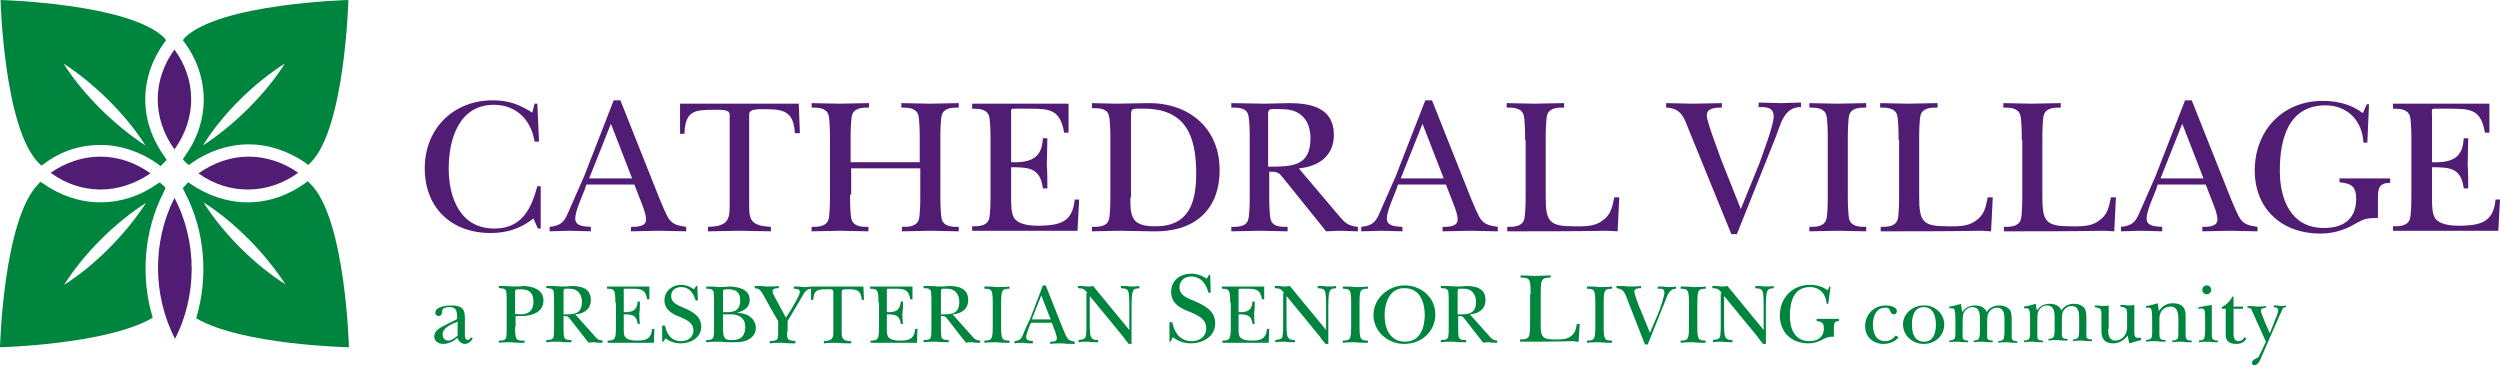
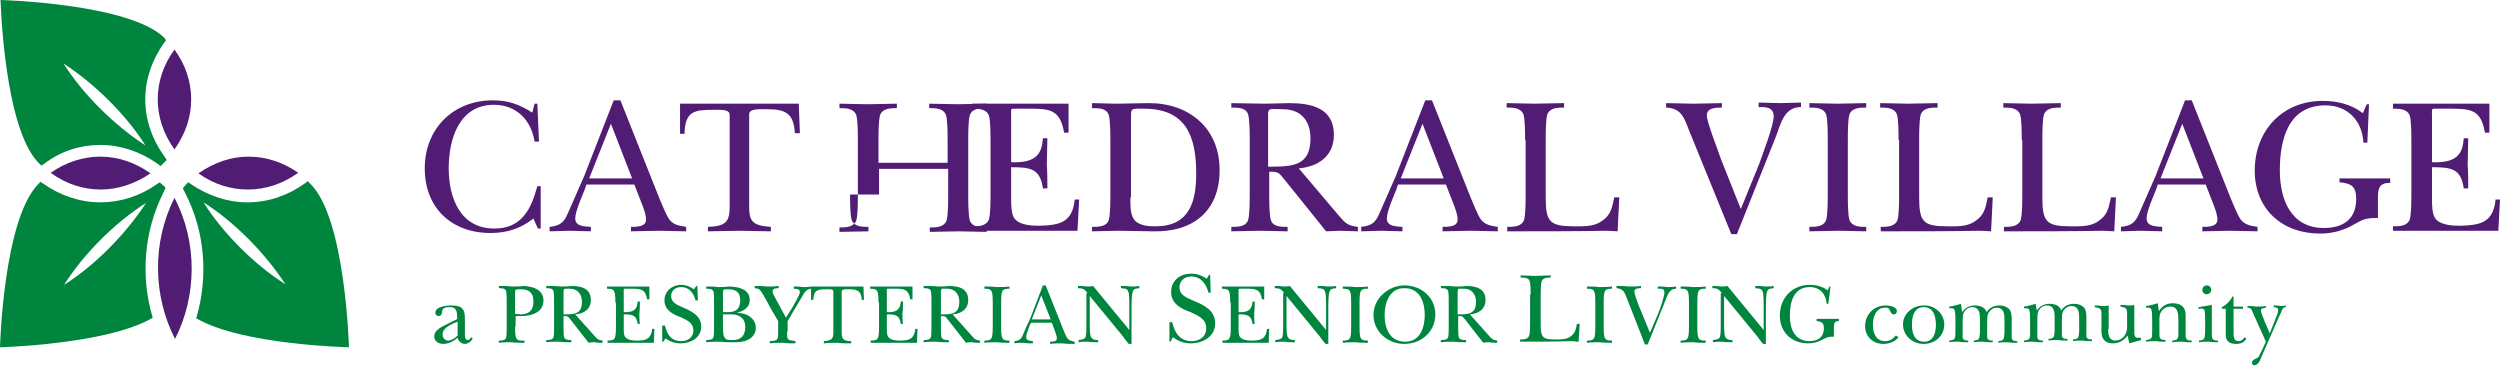
<svg xmlns="http://www.w3.org/2000/svg" version="1.1" id="Layer_1" x="0px" y="0px" viewBox="0 0 448.5 65.6" style="enable-background:new 0 0 448.5 65.6;" xml:space="preserve">
  <path style="fill:#00853F;" d="M51.2,51c-5.4-3.4-11.1-9-14.7-14.7C42.2,39.9,47.7,45.6,51.2,51 M62.6,62.3c0,0-0.6-23.1-6.9-29.3  c-0.2-0.2-0.3-0.3-0.5-0.5l-0.5,0.4c-3.1,2.2-6.6,3.4-10.3,3.4c-3.6,0-7.1-1.2-10.2-3.3l-0.4-0.3c-0.2,0.1-0.3,0.3-0.5,0.5  c-0.2,0.2-0.4,0.4-0.5,0.6l0.4,0.8c3.6,6.9,4.2,15.1,2,22.5C43.4,61.9,62.6,62.3,62.6,62.3" />
  <path style="fill:#00853F;" d="M26.2,36.4c-3.7,5.7-9.3,11.3-14.7,14.7C14.9,45.7,20.5,40,26.2,36.4 M29.7,33.7  c-0.2-0.2-0.3-0.4-0.5-0.5c-0.2-0.2-0.4-0.3-0.5-0.5L28.2,33c-3.1,2.2-6.6,3.3-10.2,3.3c-3.6,0-7.2-1.2-10.3-3.4l-0.5-0.3  C7.2,32.7,7,32.9,6.9,33C0.6,39.3,0,62.3,0,62.3s19.3-0.5,27.4-5.3c-2.2-7.3-1.6-15.5,1.9-22.4L29.7,33.7z" />
  <path style="fill:#00853F;" d="M26.1,26.1c-5.7-3.7-11.3-9.3-14.7-14.7C16.8,14.9,22.5,20.4,26.1,26.1 M29.5,7.6l0.3-0.4  c-0.1-0.1-0.2-0.2-0.3-0.4C23.2,0.6,0.1,0,0.1,0s0.6,23.1,6.9,29.3c0.1,0.1,0.2,0.2,0.4,0.4l0.5-0.3C10.9,27.1,14.4,26,18,26  c3.6,0,7.2,1.2,10.3,3.4l0.5,0.4c0.2-0.2,0.4-0.4,0.6-0.6c0.2-0.2,0.3-0.3,0.5-0.5l-0.3-0.5C24.9,21.8,24.9,14,29.5,7.6" />
-   <path style="fill:#00853F;" d="M51.1,11.4c-3.4,5.4-9,11-14.7,14.7C40,20.3,45.7,14.8,51.1,11.4 M62.5,0c0,0-23.1,0.6-29.4,6.8  C33,7,32.9,7.1,32.8,7.2l0.3,0.4c4.6,6.3,4.6,14.2,0,20.5l-0.3,0.5c0.2,0.2,0.3,0.3,0.5,0.5c0.2,0.2,0.4,0.4,0.6,0.5l0.4-0.3  c3.1-2.2,6.7-3.4,10.3-3.4c3.6,0,7.1,1.2,10.2,3.3l0.5,0.4c0.1-0.1,0.3-0.3,0.4-0.4C61.9,23.1,62.5,0,62.5,0" />
  <path style="fill:#511C74;" d="M18,28.1c-3.1,0-6.2,1-8.9,2.9c2.7,2,5.8,3,9,3c3,0,6.1-1,8.9-2.9C24.2,29.1,21.1,28.1,18,28.1" />
  <path style="fill:#511C74;" d="M44.5,34c3.1,0,6.2-1,9-3c-2.7-1.9-5.8-2.9-8.9-2.9c-3.1,0-6.1,1-9,3C38.4,33.1,41.4,34,44.5,34" />
  <path style="fill:#511C74;" d="M31.3,26.8c4.1-5.7,3.9-12.6,0-17.9C27.4,14.2,27.2,21.1,31.3,26.8" />
  <path style="fill:#511C74;" d="M31.4,60.8c3.9-7.6,4.1-17.3-0.1-25.3C27.2,43.6,27.5,53.2,31.4,60.8" />
  <g>
    <path style="fill:#00853F;" d="M81.9,57.3c0.2-0.1,0.1-0.3,0.1-0.4c0-1-0.1-1.8-1.3-1.8c-0.8,0-1.4,0.1-1.4,0.9   c0,0.3-0.2,0.7-0.6,0.7c-0.3,0-0.6-0.2-0.6-0.6c0-1.1,2-1.3,2.8-1.3c1.7,0,2.5,0.4,2.5,2.2v2.5c0,0.4-0.1,1.5,0.5,1.5   c0.3,0,0.5-0.3,0.6-0.5l0.3,0.2c-0.2,0.5-0.8,1-1.4,1c-0.6,0-1.2-0.5-1.3-1.1c-0.7,0.6-1.6,1.1-2.6,1.1c-0.8,0-1.6-0.5-1.6-1.3   c0-1.3,1.5-1.8,2.4-2.3L81.9,57.3z M82.1,57.7c-0.9,0.4-2.7,1-2.7,2.3c0,0.6,0.4,1.1,1,1.1c0.6,0,1.3-0.5,1.7-0.9V57.7z" />
    <path style="fill:#00853F;" d="M92.4,58.6c0,0.5,0,1.6,0.2,2c0.2,0.6,0.9,0.5,1.5,0.5v0.4c-0.8,0-1.6,0-2.4-0.1   c-0.7,0-1.5,0-2.2,0.1v-0.4c0.5,0,1.1,0,1.3-0.5c0.1-0.4,0.1-1.5,0.1-2v-4.3c0-0.5,0-1.6-0.1-2.1c-0.2-0.5-0.8-0.5-1.3-0.5v-0.4   c0.8,0,1.5,0,2.3,0.1c0.7,0,1.5,0,2.2-0.1c1.7,0.1,3.5,0.7,3.5,2.6c0,2.2-2.2,2.8-4,2.8c-0.3,0-1,0-1,0V58.6z M92.4,56.3   c0.3,0,0.6,0.1,0.9,0.1c1.6,0,2.4-0.7,2.4-2.3c0-1.5-0.7-2.2-2.2-2.2c-1.1,0-1.1,0-1.1,0.7V56.3z" />
    <path style="fill:#00853F;" d="M106.6,60.2c0.5,0.6,0.7,0.8,1.5,0.9v0.4c-0.5,0-0.9,0-1.4-0.1c-0.4,0-0.8,0-1.1,0.1l-0.7-0.9   l-2.5-3.2c-0.5-0.6-0.4-0.7-1.3-0.7v1.8c0,0.5,0,1.6,0.1,2c0.2,0.5,0.8,0.5,1.3,0.5v0.4c-0.7,0-1.4,0-2.2-0.1c-0.8,0-1.5,0-2.3,0.1   v-0.4c0.5,0,1.1,0,1.3-0.5c0.1-0.4,0.1-1.5,0.1-2v-4.3c0-0.5,0-1.6-0.1-2c-0.2-0.5-0.8-0.5-1.3-0.5v-0.4c0.9,0,1.8,0,2.6,0.1   c0.6,0,1.3,0,1.9-0.1c1.7,0,3.5,0.4,3.5,2.5c0,1.7-1.3,2.5-2.8,2.6L106.6,60.2z M101.1,56.4c1.9,0,3.3,0,3.3-2.3   c0-1.3-0.8-2.3-2.1-2.3c-0.2,0-0.9,0-1,0c-0.2,0.1-0.2,0.4-0.2,0.6V56.4z" />
    <path style="fill:#00853F;" d="M110.4,54.3c0-0.5,0-1.6-0.2-2c-0.2-0.5-0.8-0.5-1.3-0.5v-0.4h7.6v2.3h-0.4   c-0.3-1.8-1.1-1.9-2.7-1.9h-1.1c-0.5,0-0.4,0-0.4,0.6V56c2.1,0.1,2.4-0.8,2.5-1.9h0.4c0,0.7,0,1.4-0.1,2.1c0,0.6,0,1.3,0.1,1.9   h-0.4c-0.2-1.6-1-1.7-2.5-1.7V59c0,0.5,0,1.2,0.3,1.5c0.4,0.5,1.3,0.6,2,0.6c1.6,0,2.6-0.2,2.8-2.1h0.4l-0.1,2.5h-8.3v-0.4   c0.5,0,1.1,0,1.3-0.5c0.2-0.4,0.2-1.5,0.2-2V54.3z" />
    <path style="fill:#00853F;" d="M118.9,58.4h0.4c0.3,1.5,1.1,2.8,2.9,2.8c1.2,0,2.2-0.7,2.2-1.9c0-1.4-1.2-1.9-2.3-2.4   c-1.4-0.5-2.9-1.3-2.9-3c0-1.7,1.4-2.8,3-2.8c0.8,0,1.6,0.3,2.3,0.8l0.4-0.6h0.2l0.1,2.6h-0.4c-0.4-1.3-1.1-2.4-2.6-2.4   c-1,0-1.8,0.6-1.8,1.6c0,1.2,1.1,1.6,2,2c1.6,0.7,3.4,1.5,3.4,3.5c0,2-1.9,3-3.7,3c-1,0-1.9-0.3-2.7-0.9l-0.4,0.6h-0.2V58.4z" />
    <path style="fill:#00853F;" d="M128.1,54.3c0-0.5,0-1.6-0.1-2c-0.2-0.5-0.8-0.5-1.3-0.5v-0.4c0.7,0,1.5,0,2.2,0.1   c0.6,0,1.2,0,1.8-0.1c1.6,0,3.8,0.4,3.8,2.4c0,1.4-1.1,2-2.3,2.3v0c0.9,0.1,1.6,0.2,2.2,0.6c0.7,0.5,1.2,1.2,1.2,2.1   c0,1-0.6,1.8-1.5,2.2c-0.8,0.4-1.9,0.4-2.8,0.4c-0.7,0-1.3,0-2-0.1c-0.9,0-1.7,0-2.6,0.1v-0.4c0.5,0,1.1,0,1.3-0.5   c0.1-0.4,0.1-1.5,0.1-2V54.3z M129.7,56h0.5c0.7,0,1.2,0,1.8-0.3c0.6-0.4,0.8-1.1,0.8-1.8c0-1.4-0.7-2-2.1-2c-0.2,0-0.8,0-0.9,0.1   c-0.1,0.1-0.1,0.5-0.1,0.6V56z M129.7,58.5c0,0.5,0,1.5,0.2,1.9c0.3,0.7,1,0.6,1.6,0.6c1.5,0,2.2-0.9,2.2-2.3c0-0.9-0.3-1.6-1.1-2   c-0.7-0.4-1.6-0.3-2.4-0.3h-0.5V58.5z" />
    <path style="fill:#00853F;" d="M141.2,59.5c0,1.5,0,1.5,1.5,1.7v0.4c-0.8,0-1.5,0-2.3-0.1c-0.8,0-1.6,0-2.3,0.1v-0.4   c1.5-0.1,1.5-0.2,1.5-1.7v-1.9l-1.4-2.4c-0.2-0.3-1.3-2.6-1.9-3.2c-0.3-0.3-0.5-0.2-0.9-0.3v-0.4c0.7,0,1.4,0,2.1,0.1   c0.7,0,1.4,0,2.2-0.1v0.4c-0.3,0-1.1,0-1.1,0.5c0,0.4,0.2,0.7,0.4,1.1l2,3.7l1-1.6c0.3-0.5,1.5-2.5,1.5-3c0-0.6-0.7-0.6-1.1-0.6   v-0.4c0.6,0,1.1,0,1.6,0.1c0.5,0,1,0,1.5-0.1v0.4c-0.9,0.1-1.2,0.7-1.6,1.4l-2.6,4.4V59.5z" />
    <path style="fill:#00853F;" d="M155,53.8h-0.4c-0.1-1.5-0.7-1.9-2.1-1.9c-0.6,0-1.5-0.1-1.5,0.4v7.3c0,1.1,0.2,1.6,1.7,1.6v0.4   c-0.8,0-1.7,0-2.5-0.1c-0.8,0-1.6,0-2.4,0.1v-0.4c1.5-0.1,1.7-0.5,1.7-1.6v-7.3c0-0.5-0.7-0.4-1.3-0.4c-1.5,0-2.2,0.1-2.3,1.9h-0.4   v-2.4h9.4L155,53.8z" />
    <path style="fill:#00853F;" d="M157.6,54.3c0-0.5,0-1.6-0.2-2c-0.2-0.5-0.8-0.5-1.3-0.5v-0.4h7.6v2.3h-0.4   c-0.3-1.8-1.1-1.9-2.7-1.9h-1.1c-0.5,0-0.4,0-0.4,0.6V56c2.1,0.1,2.4-0.8,2.5-1.9h0.4c0,0.7,0,1.4-0.1,2.1c0,0.6,0,1.3,0.1,1.9   h-0.4c-0.2-1.6-1-1.7-2.5-1.7V59c0,0.5,0,1.2,0.3,1.5c0.4,0.5,1.3,0.6,2,0.6c1.6,0,2.6-0.2,2.8-2.1h0.4l-0.1,2.5h-8.3v-0.4   c0.5,0,1.1,0,1.3-0.5c0.2-0.4,0.2-1.5,0.2-2V54.3z" />
    <path style="fill:#00853F;" d="M174.3,60.2c0.5,0.6,0.7,0.8,1.5,0.9v0.4c-0.5,0-0.9,0-1.4-0.1c-0.4,0-0.8,0-1.1,0.1l-0.7-0.9   l-2.5-3.2c-0.5-0.6-0.4-0.7-1.3-0.7v1.8c0,0.5,0,1.6,0.1,2c0.2,0.5,0.8,0.5,1.3,0.5v0.4c-0.7,0-1.4,0-2.2-0.1c-0.8,0-1.5,0-2.3,0.1   v-0.4c0.5,0,1.1,0,1.3-0.5c0.1-0.4,0.1-1.5,0.1-2v-4.3c0-0.5,0-1.6-0.1-2c-0.2-0.5-0.8-0.5-1.3-0.5v-0.4c0.9,0,1.8,0,2.6,0.1   c0.6,0,1.3,0,1.9-0.1c1.7,0,3.5,0.4,3.5,2.5c0,1.7-1.3,2.5-2.8,2.6L174.3,60.2z M168.8,56.4c1.9,0,3.3,0,3.3-2.3   c0-1.3-0.8-2.3-2.1-2.3c-0.2,0-0.9,0-1,0c-0.2,0.1-0.2,0.4-0.2,0.6V56.4z" />
    <path style="fill:#00853F;" d="M178.1,54.3c0-0.5,0-1.6-0.2-2c-0.2-0.5-0.8-0.5-1.3-0.5v-0.4c0.7,0,1.5,0,2.2,0.1   c0.8,0,1.5,0,2.3-0.1v0.4c-0.5,0-1.1,0-1.3,0.5c-0.2,0.4-0.2,1.5-0.2,2v4.3c0,0.5,0,1.6,0.2,2c0.2,0.5,0.8,0.5,1.3,0.5v0.4   c-0.7,0-1.5,0-2.2-0.1c-0.8,0-1.5,0-2.3,0.1v-0.4c0.5,0,1.1,0,1.3-0.5c0.2-0.4,0.2-1.5,0.2-2V54.3z" />
    <path style="fill:#00853F;" d="M184.8,58.2c-0.2,0.6-0.7,1.7-0.7,2.3c0,0.7,0.8,0.6,1.2,0.7v0.4c-0.6,0-1.1,0-1.7-0.1   c-0.5,0-1.1,0-1.6,0.1v-0.4c0.8-0.1,1.2-0.3,1.5-1.1c0.4-1,0.8-1.9,1.3-2.9l2.3-6h0.5l3.1,7.8c0.2,0.4,0.5,1.3,0.8,1.7   c0.3,0.4,0.8,0.5,1.3,0.6v0.4c-0.7,0-1.5,0-2.2-0.1c-0.7,0-1.5,0-2.2,0.1v-0.4c0.4,0,1.2,0,1.2-0.6c0-0.4-0.2-0.8-0.3-1.2l-0.6-1.6   H185L184.8,58.2z M188.5,57.3l-1.7-4.3l-1.7,4.3H188.5z" />
    <path style="fill:#00853F;" d="M195.1,52.6c-0.5-0.7-0.8-0.9-1.7-0.9v-0.4c0.5,0,1,0,1.5,0.1c0.4,0,0.8,0,1.2-0.1l6.5,7.9V55   c0-0.7,0-1.7-0.1-2.4c-0.2-0.9-0.6-0.8-1.4-0.9v-0.4c0.6,0,1.1,0,1.7,0.1c0.5,0,1.1,0,1.6-0.1v0.4c-0.6,0.1-1,0-1.2,0.7   c-0.2,0.5-0.2,2.1-0.2,2.7v6.6h-0.5c-0.3-0.4-0.7-0.8-1-1.3l-6-7.3v5.1c0,0.6,0,1.7,0.2,2.2c0.3,0.6,0.8,0.6,1.3,0.6v0.4   c-0.6,0-1.2,0-1.8-0.1c-0.6,0-1.1,0-1.7,0.1v-0.4c0.6-0.1,1.2-0.1,1.3-0.7c0.1-0.6,0.1-1.5,0.1-2.1V52.6z" />
    <path style="fill:#00853F;" d="M209.9,57.8h0.4c0.4,1.9,1.4,3.4,3.5,3.4c1.4,0,2.6-0.8,2.6-2.3c0-1.7-1.5-2.3-2.8-2.9   c-1.7-0.6-3.5-1.5-3.5-3.6c0-2.1,1.6-3.3,3.6-3.3c1,0,1.9,0.3,2.8,0.9l0.4-0.7h0.2l0.1,3.2h-0.4c-0.4-1.5-1.3-2.9-3.1-2.9   c-1.2,0-2.1,0.8-2.1,1.9c0,1.5,1.3,1.9,2.4,2.4c1.9,0.8,4,1.7,4,4.1c0,2.4-2.2,3.6-4.4,3.6c-1.2,0-2.2-0.4-3.2-1.1l-0.4,0.8h-0.2   V57.8z" />
    <path style="fill:#00853F;" d="M220.7,54.3c0-0.5,0-1.6-0.2-2c-0.2-0.5-0.8-0.5-1.3-0.5v-0.4h7.6v2.3h-0.4   c-0.3-1.8-1.1-1.9-2.7-1.9h-1.1c-0.5,0-0.4,0-0.4,0.6V56c2.1,0.1,2.4-0.8,2.5-1.9h0.4c0,0.7,0,1.4-0.1,2.1c0,0.6,0,1.3,0.1,1.9   h-0.4c-0.2-1.6-1-1.7-2.5-1.7V59c0,0.5,0,1.2,0.3,1.5c0.4,0.5,1.3,0.6,2,0.6c1.6,0,2.6-0.2,2.8-2.1h0.4l-0.1,2.5h-8.3v-0.4   c0.5,0,1.1,0,1.3-0.5c0.2-0.4,0.2-1.5,0.2-2V54.3z" />
    <path style="fill:#00853F;" d="M230.4,52.6c-0.5-0.7-0.8-0.9-1.7-0.9v-0.4c0.5,0,1,0,1.5,0.1c0.4,0,0.8,0,1.2-0.1l6.5,7.9V55   c0-0.7,0-1.7-0.1-2.4c-0.2-0.9-0.6-0.8-1.4-0.9v-0.4c0.6,0,1.1,0,1.7,0.1c0.5,0,1.1,0,1.6-0.1v0.4c-0.6,0.1-1,0-1.2,0.7   c-0.2,0.5-0.2,2.1-0.2,2.7v6.6h-0.5c-0.3-0.4-0.7-0.8-1-1.3l-6-7.3v5.1c0,0.6,0,1.7,0.2,2.2c0.3,0.6,0.8,0.6,1.3,0.6v0.4   c-0.6,0-1.2,0-1.8-0.1c-0.6,0-1.1,0-1.7,0.1v-0.4c0.6-0.1,1.2-0.1,1.3-0.7c0.1-0.6,0.1-1.5,0.1-2.1V52.6z" />
    <path style="fill:#00853F;" d="M242.4,54.3c0-0.5,0-1.6-0.2-2c-0.2-0.5-0.8-0.5-1.3-0.5v-0.4c0.7,0,1.5,0,2.2,0.1   c0.8,0,1.5,0,2.3-0.1v0.4c-0.5,0-1.1,0-1.3,0.5c-0.2,0.4-0.2,1.5-0.2,2v4.3c0,0.5,0,1.6,0.2,2c0.2,0.5,0.8,0.5,1.3,0.5v0.4   c-0.7,0-1.5,0-2.2-0.1c-0.8,0-1.5,0-2.3,0.1v-0.4c0.5,0,1.1,0,1.3-0.5c0.2-0.4,0.2-1.5,0.2-2V54.3z" />
    <path style="fill:#00853F;" d="M246.4,56.5c0-3,2.7-5.3,5.6-5.3c2.9,0,5.5,2.1,5.5,5.2c0,3.1-2.5,5.3-5.6,5.3   C249,61.7,246.4,59.5,246.4,56.5z M248.4,56.5c0,2.4,0.9,4.8,3.7,4.8c2.7,0,3.5-2.6,3.5-4.8c0-2.3-0.9-4.8-3.6-4.8   C249.4,51.6,248.4,54.2,248.4,56.5z" />
    <path style="fill:#00853F;" d="M267.1,60.2c0.5,0.6,0.7,0.8,1.5,0.9v0.4c-0.5,0-0.9,0-1.4-0.1c-0.4,0-0.8,0-1.1,0.1l-0.7-0.9   l-2.5-3.2c-0.5-0.6-0.4-0.7-1.3-0.7v1.8c0,0.5,0,1.6,0.1,2c0.2,0.5,0.8,0.5,1.3,0.5v0.4c-0.7,0-1.4,0-2.2-0.1c-0.8,0-1.5,0-2.3,0.1   v-0.4c0.5,0,1.1,0,1.3-0.5c0.1-0.4,0.1-1.5,0.1-2v-4.3c0-0.5,0-1.6-0.1-2c-0.2-0.5-0.8-0.5-1.3-0.5v-0.4c0.9,0,1.8,0,2.6,0.1   c0.6,0,1.3,0,1.9-0.1c1.7,0,3.5,0.4,3.5,2.5c0,1.7-1.3,2.5-2.8,2.6L267.1,60.2z M261.5,56.4c1.9,0,3.3,0,3.3-2.3   c0-1.3-0.8-2.3-2.1-2.3c-0.2,0-0.9,0-1,0c-0.2,0.1-0.2,0.4-0.2,0.6V56.4z" />
    <path style="fill:#00853F;" d="M274.6,52.8c0-0.6,0-1.9-0.2-2.4c-0.2-0.6-1-0.6-1.6-0.6v-0.4c0.9,0,1.7,0.1,2.6,0.1   c0.9,0,1.9-0.1,2.8-0.1v0.4c-0.6,0-1.3,0-1.6,0.6c-0.2,0.5-0.2,1.9-0.2,2.4v5.4c0,2.4,0.4,2.7,2.7,2.7c0.9,0,1.9,0,2.6-0.5   c0.9-0.6,1-1.3,1.2-2.3h0.5l-0.2,3.2c-0.3,0-0.6,0-1-0.1c-3.2,0.1-6.3,0.1-9.5,0.1v-0.4c0.6,0,1.3,0,1.6-0.6   c0.2-0.5,0.2-1.9,0.2-2.4V52.8z" />
    <path style="fill:#00853F;" d="M286.2,54.3c0-0.5,0-1.6-0.2-2c-0.2-0.5-0.8-0.5-1.3-0.5v-0.4c0.7,0,1.5,0,2.2,0.1   c0.8,0,1.5,0,2.3-0.1v0.4c-0.5,0-1.1,0-1.3,0.5c-0.2,0.4-0.2,1.5-0.2,2v4.3c0,0.5,0,1.6,0.2,2c0.2,0.5,0.8,0.5,1.3,0.5v0.4   c-0.7,0-1.5,0-2.2-0.1c-0.8,0-1.5,0-2.3,0.1v-0.4c0.5,0,1.1,0,1.3-0.5c0.2-0.4,0.2-1.5,0.2-2V54.3z" />
    <path style="fill:#00853F;" d="M291.9,53.6c-0.4-1-0.6-1.8-1.9-1.9v-0.4c0.7,0,1.4,0,2.2,0.1c0.7,0,1.5,0,2.2-0.1v0.4   c-0.4,0-1.2,0-1.2,0.6c0,0.5,0.9,2.9,1.2,3.5l1.6,3.9l1.5-3.5c0.3-0.7,1.1-3.1,1.1-3.7c0-0.8-0.6-0.7-1.2-0.7v-0.4   c0.6,0,1.2,0,1.7,0.1c0.5,0,1.1,0,1.6-0.1v0.4c-1.3,0-1.6,1.3-2,2.3l-3.1,7.7h-0.5L291.9,53.6z" />
    <path style="fill:#00853F;" d="M303,54.3c0-0.5,0-1.6-0.2-2c-0.2-0.5-0.8-0.5-1.3-0.5v-0.4c0.7,0,1.5,0,2.2,0.1   c0.8,0,1.5,0,2.3-0.1v0.4c-0.5,0-1.1,0-1.3,0.5c-0.2,0.4-0.2,1.5-0.2,2v4.3c0,0.5,0,1.6,0.2,2c0.2,0.5,0.8,0.5,1.3,0.5v0.4   c-0.7,0-1.5,0-2.2-0.1c-0.8,0-1.5,0-2.3,0.1v-0.4c0.5,0,1.1,0,1.3-0.5c0.2-0.4,0.2-1.5,0.2-2V54.3z" />
    <path style="fill:#00853F;" d="M308.9,52.6c-0.5-0.7-0.8-0.9-1.7-0.9v-0.4c0.5,0,1,0,1.5,0.1c0.4,0,0.8,0,1.2-0.1l6.5,7.9V55   c0-0.7,0-1.7-0.1-2.4c-0.2-0.9-0.6-0.8-1.4-0.9v-0.4c0.6,0,1.1,0,1.7,0.1c0.5,0,1.1,0,1.6-0.1v0.4c-0.6,0.1-1,0-1.2,0.7   c-0.2,0.5-0.2,2.1-0.2,2.7v6.6h-0.5c-0.3-0.4-0.7-0.8-1-1.3l-6-7.3v5.1c0,0.6,0,1.7,0.2,2.2c0.3,0.6,0.8,0.6,1.3,0.6v0.4   c-0.6,0-1.2,0-1.8-0.1c-0.6,0-1.1,0-1.7,0.1v-0.4c0.6-0.1,1.2-0.1,1.3-0.7c0.1-0.6,0.1-1.5,0.1-2.1V52.6z" />
    <path style="fill:#00853F;" d="M328,54.5h-0.3c-0.1-1.7-1.2-3-3-3c-3,0-3.6,2.8-3.6,5.2c0,2.3,0.9,4.5,3.5,4.5   c1.5,0,2.6-0.7,2.6-2.3c0-1-0.4-1.2-1.3-1.3v-0.4h4v0.4c-0.8,0-0.9,0.4-0.9,1.2v1.6c-1.1,0-1.2,0.1-2.2,0.6   c-0.8,0.4-1.5,0.6-2.4,0.6c-3,0-5.1-2-5.1-5c0-3.1,2.2-5.5,5.4-5.5c1.1,0,2.3,0.3,3.2,1l0.3-0.7h0.2L328,54.5z" />
    <path style="fill:#00853F;" d="M340.6,60.5c-0.6,0.8-1.7,1.2-2.7,1.2c-1.9,0-3.3-1.3-3.3-3.2c0-2.1,1.6-3.7,3.7-3.7   c0.6,0,2,0.2,2,1c0,0.3-0.2,0.6-0.5,0.6c-0.4,0-0.6-0.3-0.7-0.6c-0.2-0.5-0.3-0.6-0.9-0.6c-1.7,0-2.2,1.7-2.2,3c0,1.5,0.5,3,2.2,3   c0.8,0,1.4-0.4,1.9-1L340.6,60.5z" />
    <path style="fill:#00853F;" d="M348.8,58.2c0,2.1-1.7,3.5-3.7,3.5c-2,0-3.7-1.5-3.7-3.5c0-2,1.8-3.4,3.7-3.4   C347,54.7,348.8,56.2,348.8,58.2z M343,58.2c0,1.5,0.4,3.1,2.2,3.1c1.7,0,2.1-1.7,2.1-3c0-1.5-0.4-3.2-2.2-3.2   C343.4,55.1,343,56.8,343,58.2z" />
    <path style="fill:#00853F;" d="M352.1,59.6c0,1-0.2,1.5,1,1.5v0.3c-0.6,0-1.1,0-1.7-0.1c-0.6,0-1.2,0-1.7,0.1v-0.3   c1.1-0.1,1.1-0.4,1.1-1.5v-1.9c0-0.4,0-1.5-0.1-1.9c-0.1-0.6-0.5-0.5-1-0.5v-0.3c0.8-0.1,1.4-0.3,2.1-0.5L352,56   c0.6-0.8,1.3-1.2,2.3-1.2c0.9,0,1.8,0.3,2.1,1.2c0.5-0.8,1.3-1.2,2.3-1.2c0.7,0,1.3,0.2,1.8,0.7c0.4,0.5,0.4,1.4,0.4,2v2.2   c0,1-0.2,1.5,1,1.5v0.3c-0.6,0-1.1,0-1.7-0.1c-0.6,0-1.1,0-1.7,0.1v-0.3c1.1-0.1,1-0.4,1.1-1.5v-1.9c0-1.1,0.1-2.6-1.4-2.6   c-0.6,0-1.2,0.4-1.5,1c-0.2,0.4-0.2,1-0.2,1.6v1.8c0,1-0.2,1.5,1,1.5v0.3c-0.6,0-1.1,0-1.7-0.1c-0.6,0-1.1,0-1.7,0.1v-0.3   c1.1-0.1,1-0.4,1.1-1.5v-1.9c0-1.1,0.1-2.6-1.4-2.6c-0.6,0-1.2,0.4-1.5,1c-0.2,0.4-0.2,1-0.2,1.6V59.6z" />
    <path style="fill:#00853F;" d="M365.5,59.6c0,1-0.2,1.5,1,1.5v0.3c-0.6,0-1.1,0-1.7-0.1c-0.6,0-1.2,0-1.7,0.1v-0.3   c1.1-0.1,1.1-0.4,1.1-1.5v-1.9c0-0.4,0-1.5-0.1-1.9c-0.1-0.6-0.5-0.5-1-0.5v-0.3c0.8-0.1,1.4-0.3,2.1-0.5l0.2,1.2   c0.6-0.8,1.3-1.2,2.3-1.2c0.9,0,1.8,0.3,2.1,1.2c0.5-0.8,1.3-1.2,2.3-1.2c0.7,0,1.3,0.2,1.8,0.7c0.4,0.5,0.4,1.4,0.4,2v2.2   c0,1-0.2,1.5,1,1.5v0.3c-0.6,0-1.1,0-1.7-0.1c-0.6,0-1.1,0-1.7,0.1v-0.3c1.1-0.1,1-0.4,1.1-1.5v-1.9c0-1.1,0.1-2.6-1.4-2.6   c-0.6,0-1.2,0.4-1.5,1c-0.2,0.4-0.2,1-0.2,1.6v1.8c0,1-0.2,1.5,1,1.5v0.3c-0.6,0-1.1,0-1.7-0.1c-0.6,0-1.1,0-1.7,0.1v-0.3   c1.1-0.1,1-0.4,1.1-1.5v-1.9c0-1.1,0.1-2.6-1.4-2.6c-0.6,0-1.2,0.4-1.5,1c-0.2,0.4-0.2,1-0.2,1.6V59.6z" />
    <path style="fill:#00853F;" d="M378.2,59c0,0.9,0.1,2.1,1.3,2.1c1.2,0,2.1-1.1,2.1-2.3v-2.1c0-1.2,0.1-1.5-1.2-1.7v-0.3   c0.4,0,0.8,0,1.3,0.1c0.4,0,0.8,0,1.2-0.1v4.9c0,0.4,0,1,0.6,1c0.2,0,0.4,0,0.6,0v0.4l-2.1,0.6l-0.3-1.4c-0.6,0.8-1.5,1.4-2.6,1.4   c-1.5,0-2.1-0.8-2.1-2.2v-2.6c0-1.2,0.1-1.5-1.2-1.7v-0.3c0.4,0,0.8,0,1.3,0.1c0.4,0,0.8,0,1.2-0.1V59z" />
    <path style="fill:#00853F;" d="M392.1,59.6c0,1-0.1,1.5,1.1,1.5v0.3c-0.6,0-1.1,0-1.7-0.1c-0.6,0-1.2,0-1.8,0.1v-0.3   c1.1-0.1,1.1-0.4,1.1-1.5v-2c0-1.1,0-2.6-1.4-2.6c-1.2,0-2,0.9-2,2.1v2.4c0,1-0.1,1.5,1.1,1.5v0.3c-0.6,0-1.1,0-1.7-0.1   c-0.6,0-1.2,0-1.8,0.1v-0.3c1.1-0.1,1.1-0.4,1.1-1.5v-1.9c0-0.4,0-1.5-0.1-1.9c-0.1-0.6-0.5-0.5-1-0.5v-0.3   c0.8-0.1,1.4-0.3,2.1-0.5l0.2,1.4c0.6-0.9,1.4-1.4,2.5-1.4c1.5,0,2.3,0.7,2.3,2.1V59.6z" />
    <path style="fill:#00853F;" d="M396.8,54.7v4.9c0,1-0.1,1.5,1.1,1.5v0.3c-0.5,0-1.1,0-1.6-0.1c-0.6,0-1.2,0-1.8,0.1v-0.3   c1.1-0.1,1-0.4,1.1-1.5v-2.2c0-0.3,0-1.5-0.1-1.7c-0.1-0.4-0.7-0.4-1.1-0.3v-0.3L396.8,54.7z M395.1,52c0-0.5,0.4-0.8,0.8-0.8   c0.5,0,0.8,0.4,0.8,0.8c0,0.4-0.4,0.8-0.8,0.8C395.5,52.8,395.1,52.5,395.1,52z" />
    <path style="fill:#00853F;" d="M398.6,55.4v-0.3c0.8-0.4,1.5-1.1,1.9-1.9h0.2V55h1.7v0.4h-1.7v4.4c0,0.7,0.1,1.4,0.9,1.4   c0.5,0,0.8-0.3,1.1-0.7l0.3,0.2c-0.3,0.7-1,1-1.8,1c-1.1,0-1.9-0.4-1.9-1.6v-4.7H398.6z" />
    <path style="fill:#00853F;" d="M404.3,56.4c-0.1-0.3-0.3-0.6-0.4-0.9c-0.1-0.2-0.5-0.3-0.7-0.3v-0.3c0.5,0,1,0,1.6,0.1   c0.6,0,1.1,0,1.7-0.1v0.3c-0.2,0.1-0.9,0-0.9,0.5c0,0.4,0.5,1.4,0.6,1.8l1,2.3l1.1-2.8c0.2-0.4,0.4-1,0.4-1.4   c0-0.4-0.5-0.5-0.8-0.5v-0.3c0.4,0,0.8,0,1.2,0.1c0.3,0,0.7,0,1-0.1v0.3c-0.6,0-0.7,0.5-0.9,1l-0.2,0.4l-3.2,7.3   c-0.2,0.5-0.6,1.7-1.3,1.7c-0.3,0.1-0.5-0.2-0.5-0.4c0-0.7,0.9-0.7,1.2-1.1c0.2-0.4,0.5-1,0.7-1.4l0.6-1.3L404.3,56.4z" />
  </g>
  <g>
    <path style="fill:#511C74;" d="M95.9,18.6h0.5l0.3,6.8h-0.8c-0.6-3.9-3.3-6.6-7.3-6.6c-6.2,0-8.1,6.1-8.1,11.4   c0,5.2,2,10.8,8.2,10.8c4.9,0,6.6-3.5,7.7-7.6H97v7.6h-0.5l-0.8-1.8c-2.3,1.8-4.7,2.6-7.7,2.6c-7,0-11.8-4.5-11.8-11.6   c0-7.1,5.1-12.2,12.2-12.2c2.8,0,4.7,0.7,7.1,2.2L95.9,18.6z" />
    <path style="fill:#511C74;" d="M104.9,34c-0.5,1.3-1.7,3.9-1.7,5.2c0,1.5,1.8,1.4,2.8,1.5v0.8c-1.3,0-2.5-0.1-3.8-0.1   c-1.2,0-2.4,0.1-3.6,0.1v-0.8c1.9-0.2,2.6-0.8,3.3-2.5c1-2.2,1.9-4.4,2.9-6.6l5.3-13.6h1.2l7,17.6c0.4,0.9,1.2,3,1.8,3.8   c0.8,1,1.8,1.1,3,1.3v0.8c-1.6,0-3.3-0.1-4.9-0.1c-1.7,0-3.4,0.1-5,0.1v-0.8c1,0,2.7,0,2.7-1.3c0-0.9-0.4-1.9-0.7-2.7l-1.4-3.6   h-8.6L104.9,34z M113.4,32l-3.8-9.8l-3.9,9.8H113.4z" />
    <path style="fill:#511C74;" d="M143.5,23.9h-0.9c-0.2-3.4-1.5-4.3-4.8-4.3c-1.3,0-3.4-0.2-3.4,0.9V37c0,2.6,0.5,3.5,3.9,3.7v0.8   c-1.9,0-3.9-0.1-5.8-0.1c-1.8,0-3.6,0.1-5.5,0.1v-0.8c3.4-0.1,3.9-1.1,3.9-3.7V20.6c0-1-1.5-0.9-2.9-0.9c-3.4,0-5.1,0.2-5.2,4.3   h-0.8v-5.4h21.3L143.5,23.9z" />
-     <path style="fill:#511C74;" d="M152.5,34.9c0,1.1,0,3.7,0.3,4.6c0.5,1.2,1.9,1.2,3,1.2v0.8c-1.7,0-3.4-0.1-5-0.1   c-1.7,0-3.5,0.1-5.2,0.1v-0.8c1.1,0,2.5,0,3-1.2c0.3-0.9,0.3-3.5,0.3-4.6v-9.8c0-1.1,0-3.7-0.3-4.6c-0.5-1.2-1.9-1.2-3-1.2v-0.8   c1.6,0,3.3,0.1,5,0.1c1.8,0,3.5-0.1,5.3-0.1v0.8c-1.1,0-2.5,0-3,1.2c-0.3,0.9-0.3,3.5-0.3,4.6v4h12.4v-4c0-1.1,0-3.7-0.3-4.6   c-0.5-1.2-1.9-1.2-3-1.2v-0.8c1.7,0,3.4,0.1,5.1,0.1c1.7,0,3.4-0.1,5.2-0.1v0.8c-1.1,0-2.5,0-3,1.2c-0.3,0.9-0.3,3.5-0.3,4.6v9.8   c0,1.1,0,3.7,0.3,4.6c0.5,1.2,1.9,1.2,3,1.2v0.8c-1.7,0-3.4-0.1-5-0.1c-1.7,0-3.5,0.1-5.2,0.1v-0.8c1.1,0,2.5,0,3-1.2   c0.3-0.9,0.3-3.5,0.3-4.6v-4.7h-12.4V34.9z" />
+     <path style="fill:#511C74;" d="M152.5,34.9c0,1.1,0,3.7,0.3,4.6c0.5,1.2,1.9,1.2,3,1.2v0.8c-1.7,0-3.5,0.1-5.2,0.1v-0.8c1.1,0,2.5,0,3-1.2c0.3-0.9,0.3-3.5,0.3-4.6v-9.8c0-1.1,0-3.7-0.3-4.6c-0.5-1.2-1.9-1.2-3-1.2v-0.8   c1.6,0,3.3,0.1,5,0.1c1.8,0,3.5-0.1,5.3-0.1v0.8c-1.1,0-2.5,0-3,1.2c-0.3,0.9-0.3,3.5-0.3,4.6v4h12.4v-4c0-1.1,0-3.7-0.3-4.6   c-0.5-1.2-1.9-1.2-3-1.2v-0.8c1.7,0,3.4,0.1,5.1,0.1c1.7,0,3.4-0.1,5.2-0.1v0.8c-1.1,0-2.5,0-3,1.2c-0.3,0.9-0.3,3.5-0.3,4.6v9.8   c0,1.1,0,3.7,0.3,4.6c0.5,1.2,1.9,1.2,3,1.2v0.8c-1.7,0-3.4-0.1-5-0.1c-1.7,0-3.5,0.1-5.2,0.1v-0.8c1.1,0,2.5,0,3-1.2   c0.3-0.9,0.3-3.5,0.3-4.6v-4.7h-12.4V34.9z" />
    <path style="fill:#511C74;" d="M177.7,25.3c0-1.1,0-3.7-0.3-4.6c-0.5-1.2-1.9-1.2-3-1.2v-0.9h17.3v5.2h-0.8   c-0.7-4.1-2.5-4.3-6.1-4.3h-2.5c-1.1,0-0.9-0.1-0.9,1.4v8.2c4.8,0.2,5.5-1.8,5.7-4.3h0.8c0,1.6-0.1,3.2-0.1,4.7   c0.1,1.4,0.1,2.9,0.1,4.3h-0.8c-0.5-3.6-2.3-3.8-5.7-3.8v5.7c0,1,0,2.7,0.6,3.5c0.9,1.2,3.1,1.3,4.4,1.3c3.6-0.1,6-0.5,6.4-4.7h0.8   l-0.3,5.6h-18.9v-0.8c1.1,0,2.5,0,3-1.2c0.3-0.9,0.3-3.5,0.3-4.6V25.3z" />
    <path style="fill:#511C74;" d="M199.2,25.2c0-1.1,0-3.7-0.3-4.6c-0.4-1.2-1.8-1.2-3-1.2v-0.9c1.4,0,2.9,0.1,4.4,0.1   c1.9,0,3.8-0.1,5.6-0.1c7.3-0.1,12.9,4.4,12.9,12c0,7.4-4.8,11.2-12,11c-2,0-4.1-0.1-6.2-0.1c-1.6,0-3.2,0.1-4.7,0.1v-0.8   c1.1,0,2.6,0,3-1.2c0.3-0.9,0.3-3.5,0.3-4.6V25.2z M202.8,35.4c0,1.2-0.1,2.8,0.6,3.9c0.8,1.2,2.6,1.3,3.9,1.3   c6.1,0,7.3-4.4,7.3-9.5c0-6.9-2-11.6-9.4-11.6c-0.4,0-1.8-0.1-2.1,0.2c-0.2,0.2-0.2,0.8-0.2,1.1V35.4z" />
    <path style="fill:#511C74;" d="M240.2,38.7c1.1,1.3,1.6,1.8,3.4,2v0.8c-1,0-2.1-0.1-3.1-0.1c-0.9,0-1.7,0.1-2.6,0.1l-1.6-2   l-5.8-7.2c-1.1-1.3-1-1.5-2.8-1.5v4.1c0,1.1,0,3.7,0.3,4.6c0.4,1.2,1.8,1.2,3,1.2v0.8c-1.6,0-3.2-0.1-4.9-0.1   c-1.7,0-3.5,0.1-5.2,0.1v-0.8c1.1,0,2.6,0,3-1.2c0.3-0.9,0.3-3.5,0.3-4.6v-9.8c0-1.1,0-3.7-0.3-4.6c-0.4-1.2-1.8-1.2-3-1.2v-0.8   c2,0,4,0.1,6,0.1c1.5,0,3-0.1,4.4-0.1c4,0,8,0.9,8,5.7c0,3.8-2.8,5.7-6.3,6L240.2,38.7z M227.6,29.9c4.3,0,7.5-0.1,7.5-5.1   c0-3.1-1.7-5.2-4.9-5.2c-0.4,0-1.9-0.1-2.3,0c-0.5,0.2-0.4,0.9-0.4,1.3V29.9z" />
    <path style="fill:#511C74;" d="M250.5,34c-0.5,1.3-1.7,3.9-1.7,5.2c0,1.5,1.8,1.4,2.8,1.5v0.8c-1.3,0-2.5-0.1-3.8-0.1   c-1.2,0-2.4,0.1-3.6,0.1v-0.8c1.9-0.2,2.6-0.8,3.3-2.5c1-2.2,1.9-4.4,2.9-6.6l5.3-13.6h1.2l7,17.6c0.4,0.9,1.2,3,1.8,3.8   c0.8,1,1.8,1.1,3,1.3v0.8c-1.6,0-3.3-0.1-4.9-0.1c-1.7,0-3.4,0.1-5,0.1v-0.8c1,0,2.7,0,2.7-1.3c0-0.9-0.4-1.9-0.7-2.7l-1.4-3.6   h-8.6L250.5,34z M259,32l-3.8-9.8l-3.9,9.8H259z" />
    <path style="fill:#511C74;" d="M273.6,25.1c0-1.1,0-3.7-0.3-4.6c-0.5-1.2-1.9-1.2-3-1.2v-0.8c1.7,0,3.3,0.1,5,0.1   c1.8,0,3.5-0.1,5.3-0.1v0.8c-1.1,0-2.5,0-3,1.2c-0.3,0.9-0.3,3.5-0.3,4.6v10.3c0,4.4,0.7,5.2,5.1,5.2c1.6,0,3.5,0.1,4.9-0.9   c1.7-1.1,1.9-2.4,2.3-4.3h0.9l-0.3,6.1c-0.6,0-1.2-0.1-1.8-0.1c-6,0.1-12,0.1-18,0.1v-0.8c1.1,0,2.5,0,3-1.2   c0.3-0.9,0.3-3.5,0.3-4.6V25.1z" />
    <path style="fill:#511C74;" d="M303.1,23.6c-0.9-2.2-1.3-4.2-4.2-4.3v-0.8c1.6,0,3.3,0.1,4.9,0.1c1.7,0,3.4-0.1,5.1-0.1v0.8   c-1,0-2.7,0-2.7,1.4c0,1.2,2.1,6.5,2.6,8l3.5,8.8l3.3-8.1c0.6-1.7,2.6-6.9,2.6-8.5c0-1.7-1.4-1.7-2.7-1.7v-0.8c1.3,0,2.6,0.1,4,0.1   c1.2,0,2.4-0.1,3.6-0.1v0.8c-3,0-3.6,2.9-4.5,5.3l-7,17.5h-1L303.1,23.6z" />
    <path style="fill:#511C74;" d="M327.9,25.1c0-1.1,0-3.7-0.3-4.6c-0.5-1.2-1.9-1.2-3-1.2v-0.8c1.7,0,3.3,0.1,5,0.1   c1.8,0,3.5-0.1,5.2-0.1v0.8c-1.1,0-2.5,0-3,1.2c-0.3,0.9-0.3,3.5-0.3,4.6v9.8c0,1.1,0,3.7,0.3,4.6c0.5,1.2,1.9,1.2,3,1.2v0.8   c-1.6,0-3.3-0.1-5-0.1c-1.7,0-3.5,0.1-5.2,0.1v-0.8c1.1,0,2.5,0,3-1.2c0.3-0.9,0.3-3.5,0.3-4.6V25.1z" />
    <path style="fill:#511C74;" d="M340.6,25.1c0-1.1,0-3.7-0.3-4.6c-0.5-1.2-1.9-1.2-3-1.2v-0.8c1.7,0,3.3,0.1,5,0.1   c1.8,0,3.5-0.1,5.3-0.1v0.8c-1.1,0-2.5,0-3,1.2c-0.3,0.9-0.3,3.5-0.3,4.6v10.3c0,4.4,0.7,5.2,5.1,5.2c1.6,0,3.5,0.1,4.9-0.9   c1.7-1.1,1.9-2.4,2.3-4.3h0.9l-0.3,6.1c-0.6,0-1.2-0.1-1.8-0.1c-6,0.1-12,0.1-18,0.1v-0.8c1.1,0,2.5,0,3-1.2   c0.3-0.9,0.3-3.5,0.3-4.6V25.1z" />
    <path style="fill:#511C74;" d="M362.7,25.1c0-1.1,0-3.7-0.3-4.6c-0.5-1.2-1.9-1.2-3-1.2v-0.8c1.7,0,3.3,0.1,5,0.1   c1.8,0,3.5-0.1,5.3-0.1v0.8c-1.1,0-2.5,0-3,1.2c-0.3,0.9-0.3,3.5-0.3,4.6v10.3c0,4.4,0.7,5.2,5.1,5.2c1.6,0,3.5,0.1,4.9-0.9   c1.7-1.1,1.9-2.4,2.3-4.3h0.9l-0.3,6.1c-0.6,0-1.2-0.1-1.8-0.1c-6,0.1-12,0.1-18,0.1v-0.8c1.1,0,2.5,0,3-1.2   c0.3-0.9,0.3-3.5,0.3-4.6V25.1z" />
    <path style="fill:#511C74;" d="M386.8,34c-0.5,1.3-1.7,3.9-1.7,5.2c0,1.5,1.8,1.4,2.8,1.5v0.8c-1.3,0-2.5-0.1-3.8-0.1   c-1.2,0-2.4,0.1-3.6,0.1v-0.8c1.9-0.2,2.6-0.8,3.3-2.5c1-2.2,1.9-4.4,2.9-6.6l5.3-13.6h1.2l7,17.6c0.4,0.9,1.2,3,1.8,3.8   c0.8,1,1.8,1.1,3,1.3v0.8c-1.6,0-3.3-0.1-4.9-0.1c-1.7,0-3.4,0.1-5,0.1v-0.8c1,0,2.7,0,2.7-1.3c0-0.9-0.4-1.9-0.7-2.7l-1.4-3.6   h-8.6L386.8,34z M395.3,32l-3.8-9.8l-3.9,9.8H395.3z" />
    <path style="fill:#511C74;" d="M424.7,25.6H424c-0.2-3.9-2.8-6.7-6.8-6.7c-6.8,0-8.2,6.3-8.2,11.7c0,5.2,2,10.3,7.9,10.3   c3.5,0,5.8-1.6,5.8-5.2c0-2.3-0.9-2.8-3-3V32h9.1v0.8c-1.9,0-2.2,0.9-2.2,2.6v3.7c-2.5,0-2.7,0.3-4.9,1.5c-1.8,0.9-3.5,1.3-5.5,1.3   c-6.8,0-11.7-4.4-11.7-11.3c0-7.1,4.9-12.5,12.2-12.5c2.6,0,5.1,0.6,7.2,2.2l0.7-1.6h0.4L424.7,25.6z" />
    <path style="fill:#511C74;" d="M432.6,25.3c0-1.1,0-3.7-0.3-4.6c-0.5-1.2-1.9-1.2-3-1.2v-0.9h17.3v5.2h-0.8   c-0.7-4.1-2.5-4.3-6.1-4.3h-2.5c-1.1,0-0.9-0.1-0.9,1.4v8.2c4.8,0.2,5.5-1.8,5.7-4.3h0.8c0,1.6-0.1,3.2-0.1,4.7   c0.1,1.4,0.1,2.9,0.1,4.3h-0.8c-0.5-3.6-2.3-3.8-5.7-3.8v5.7c0,1,0,2.7,0.6,3.5c0.9,1.2,3.1,1.3,4.4,1.3c3.6-0.1,6-0.5,6.4-4.7h0.8   l-0.3,5.6h-18.9v-0.8c1.1,0,2.5,0,3-1.2c0.3-0.9,0.3-3.5,0.3-4.6V25.3z" />
  </g>
</svg>